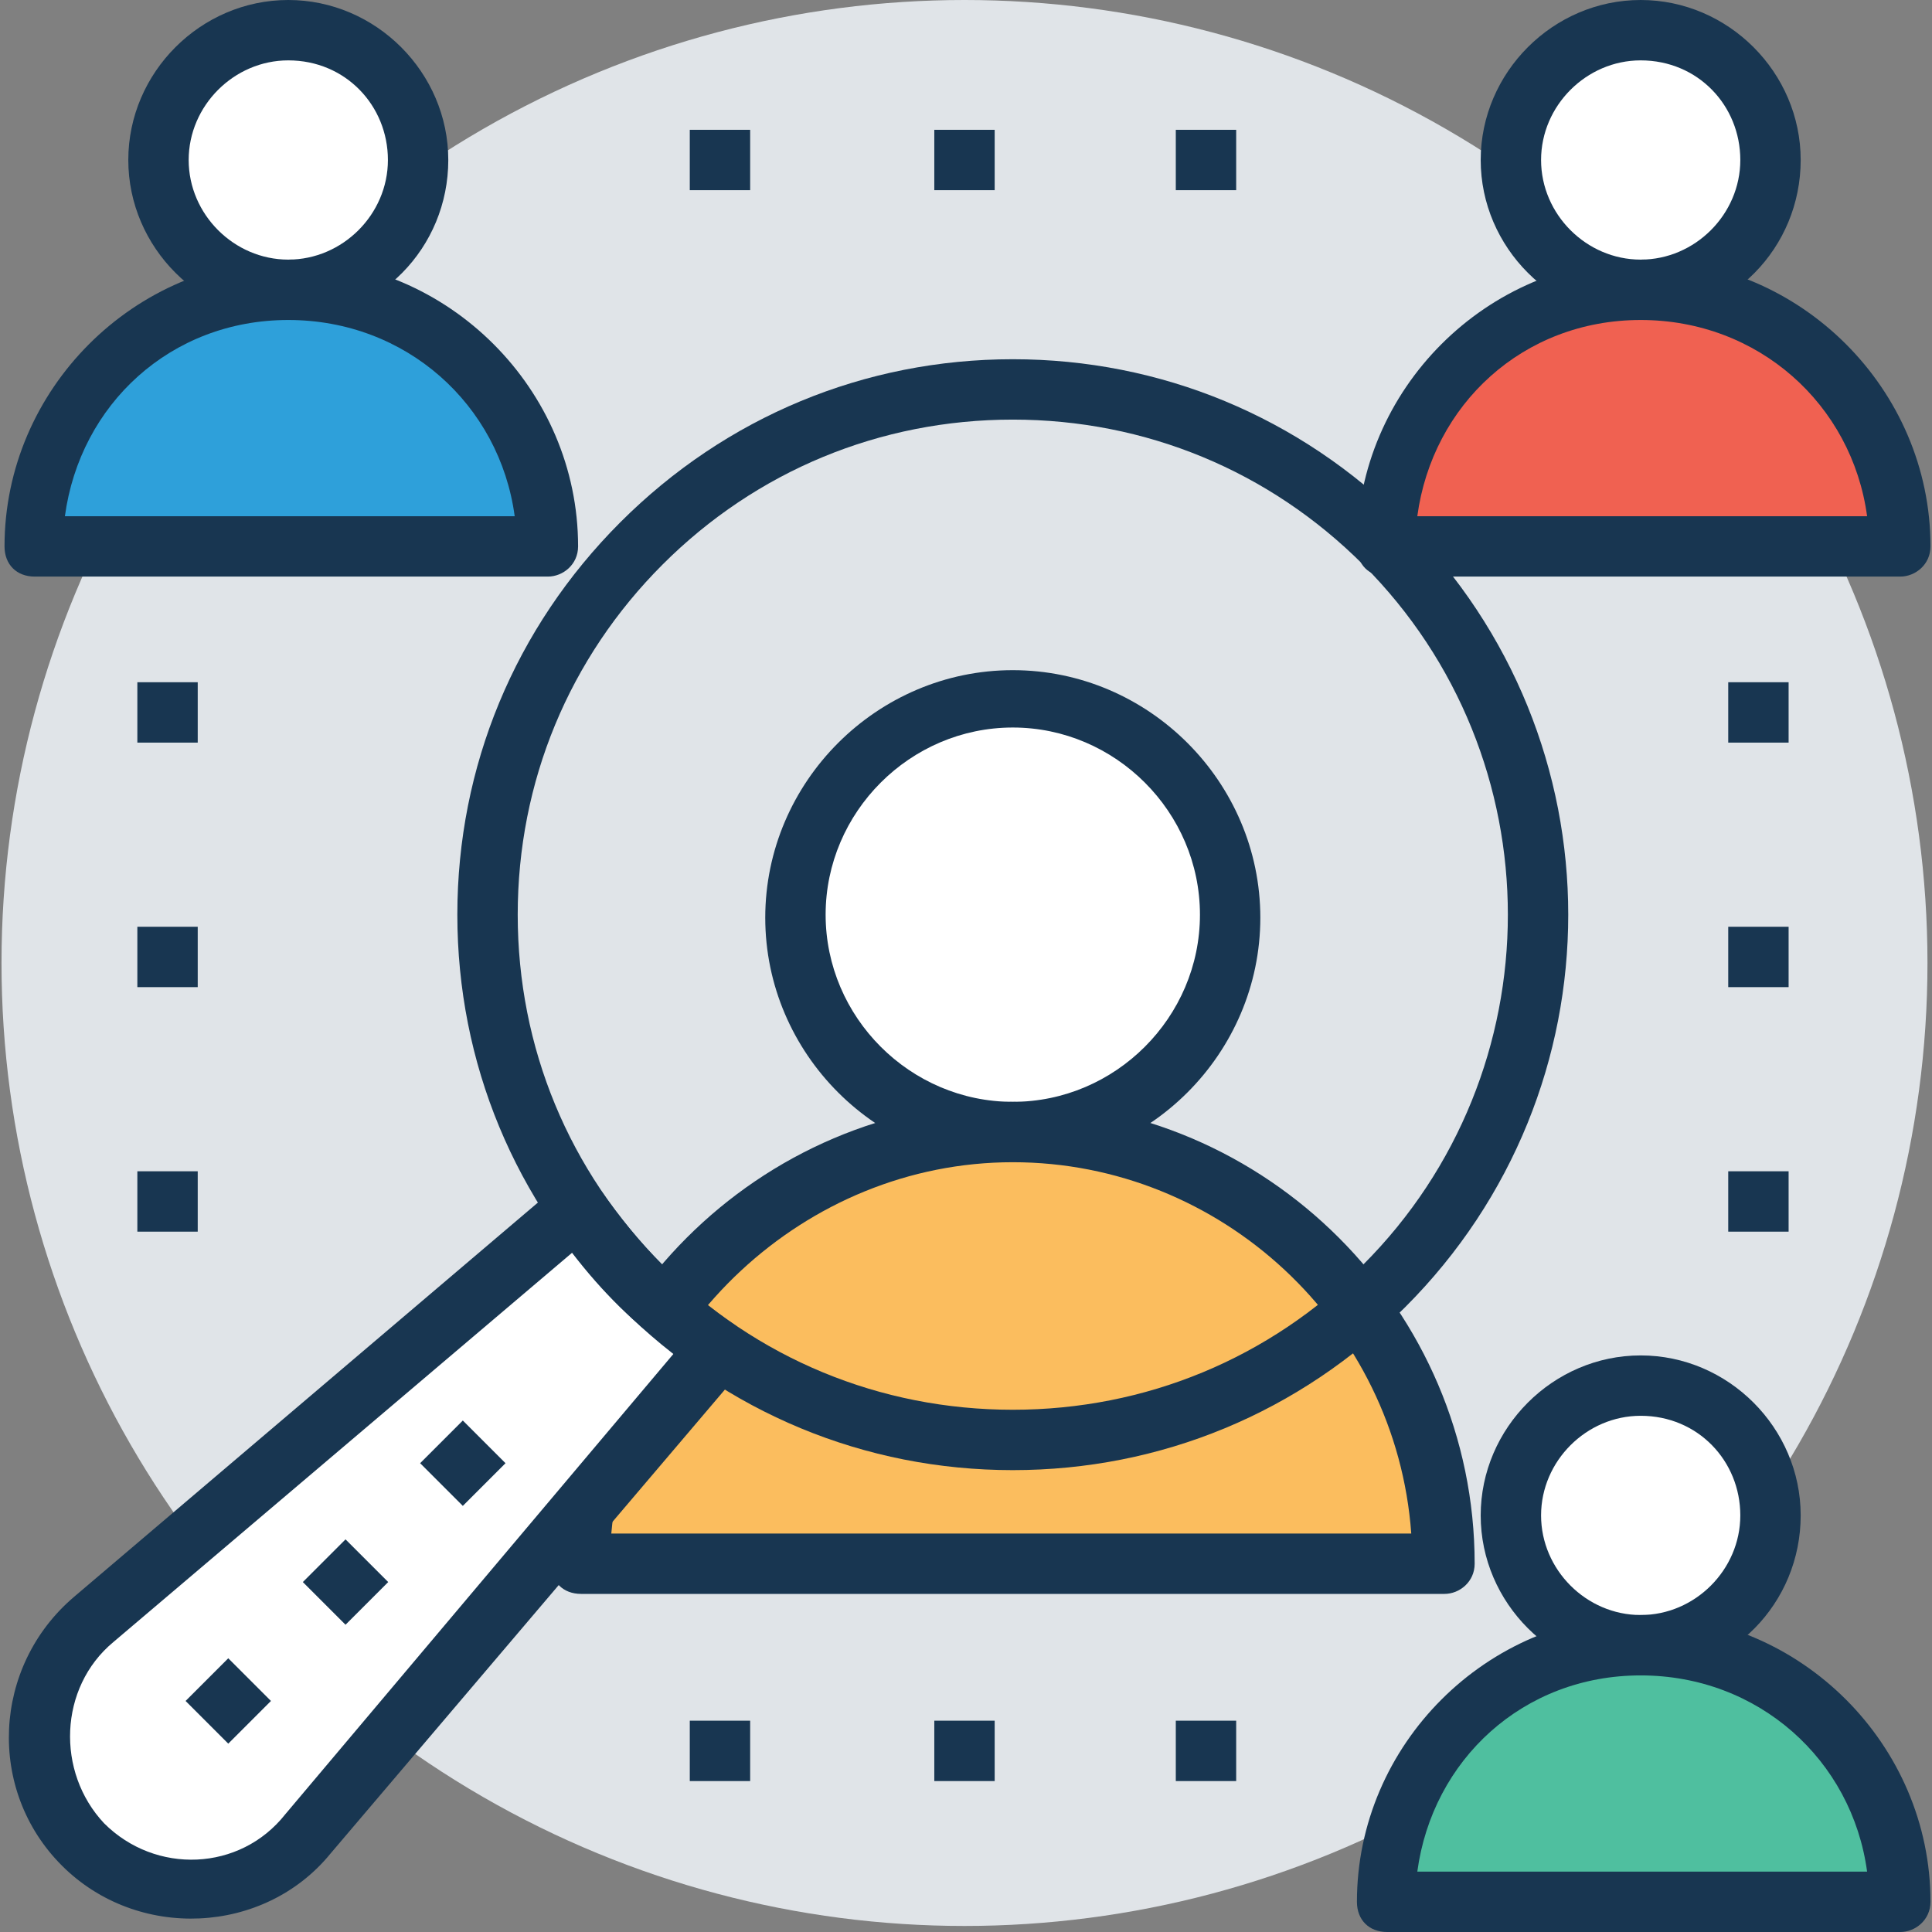
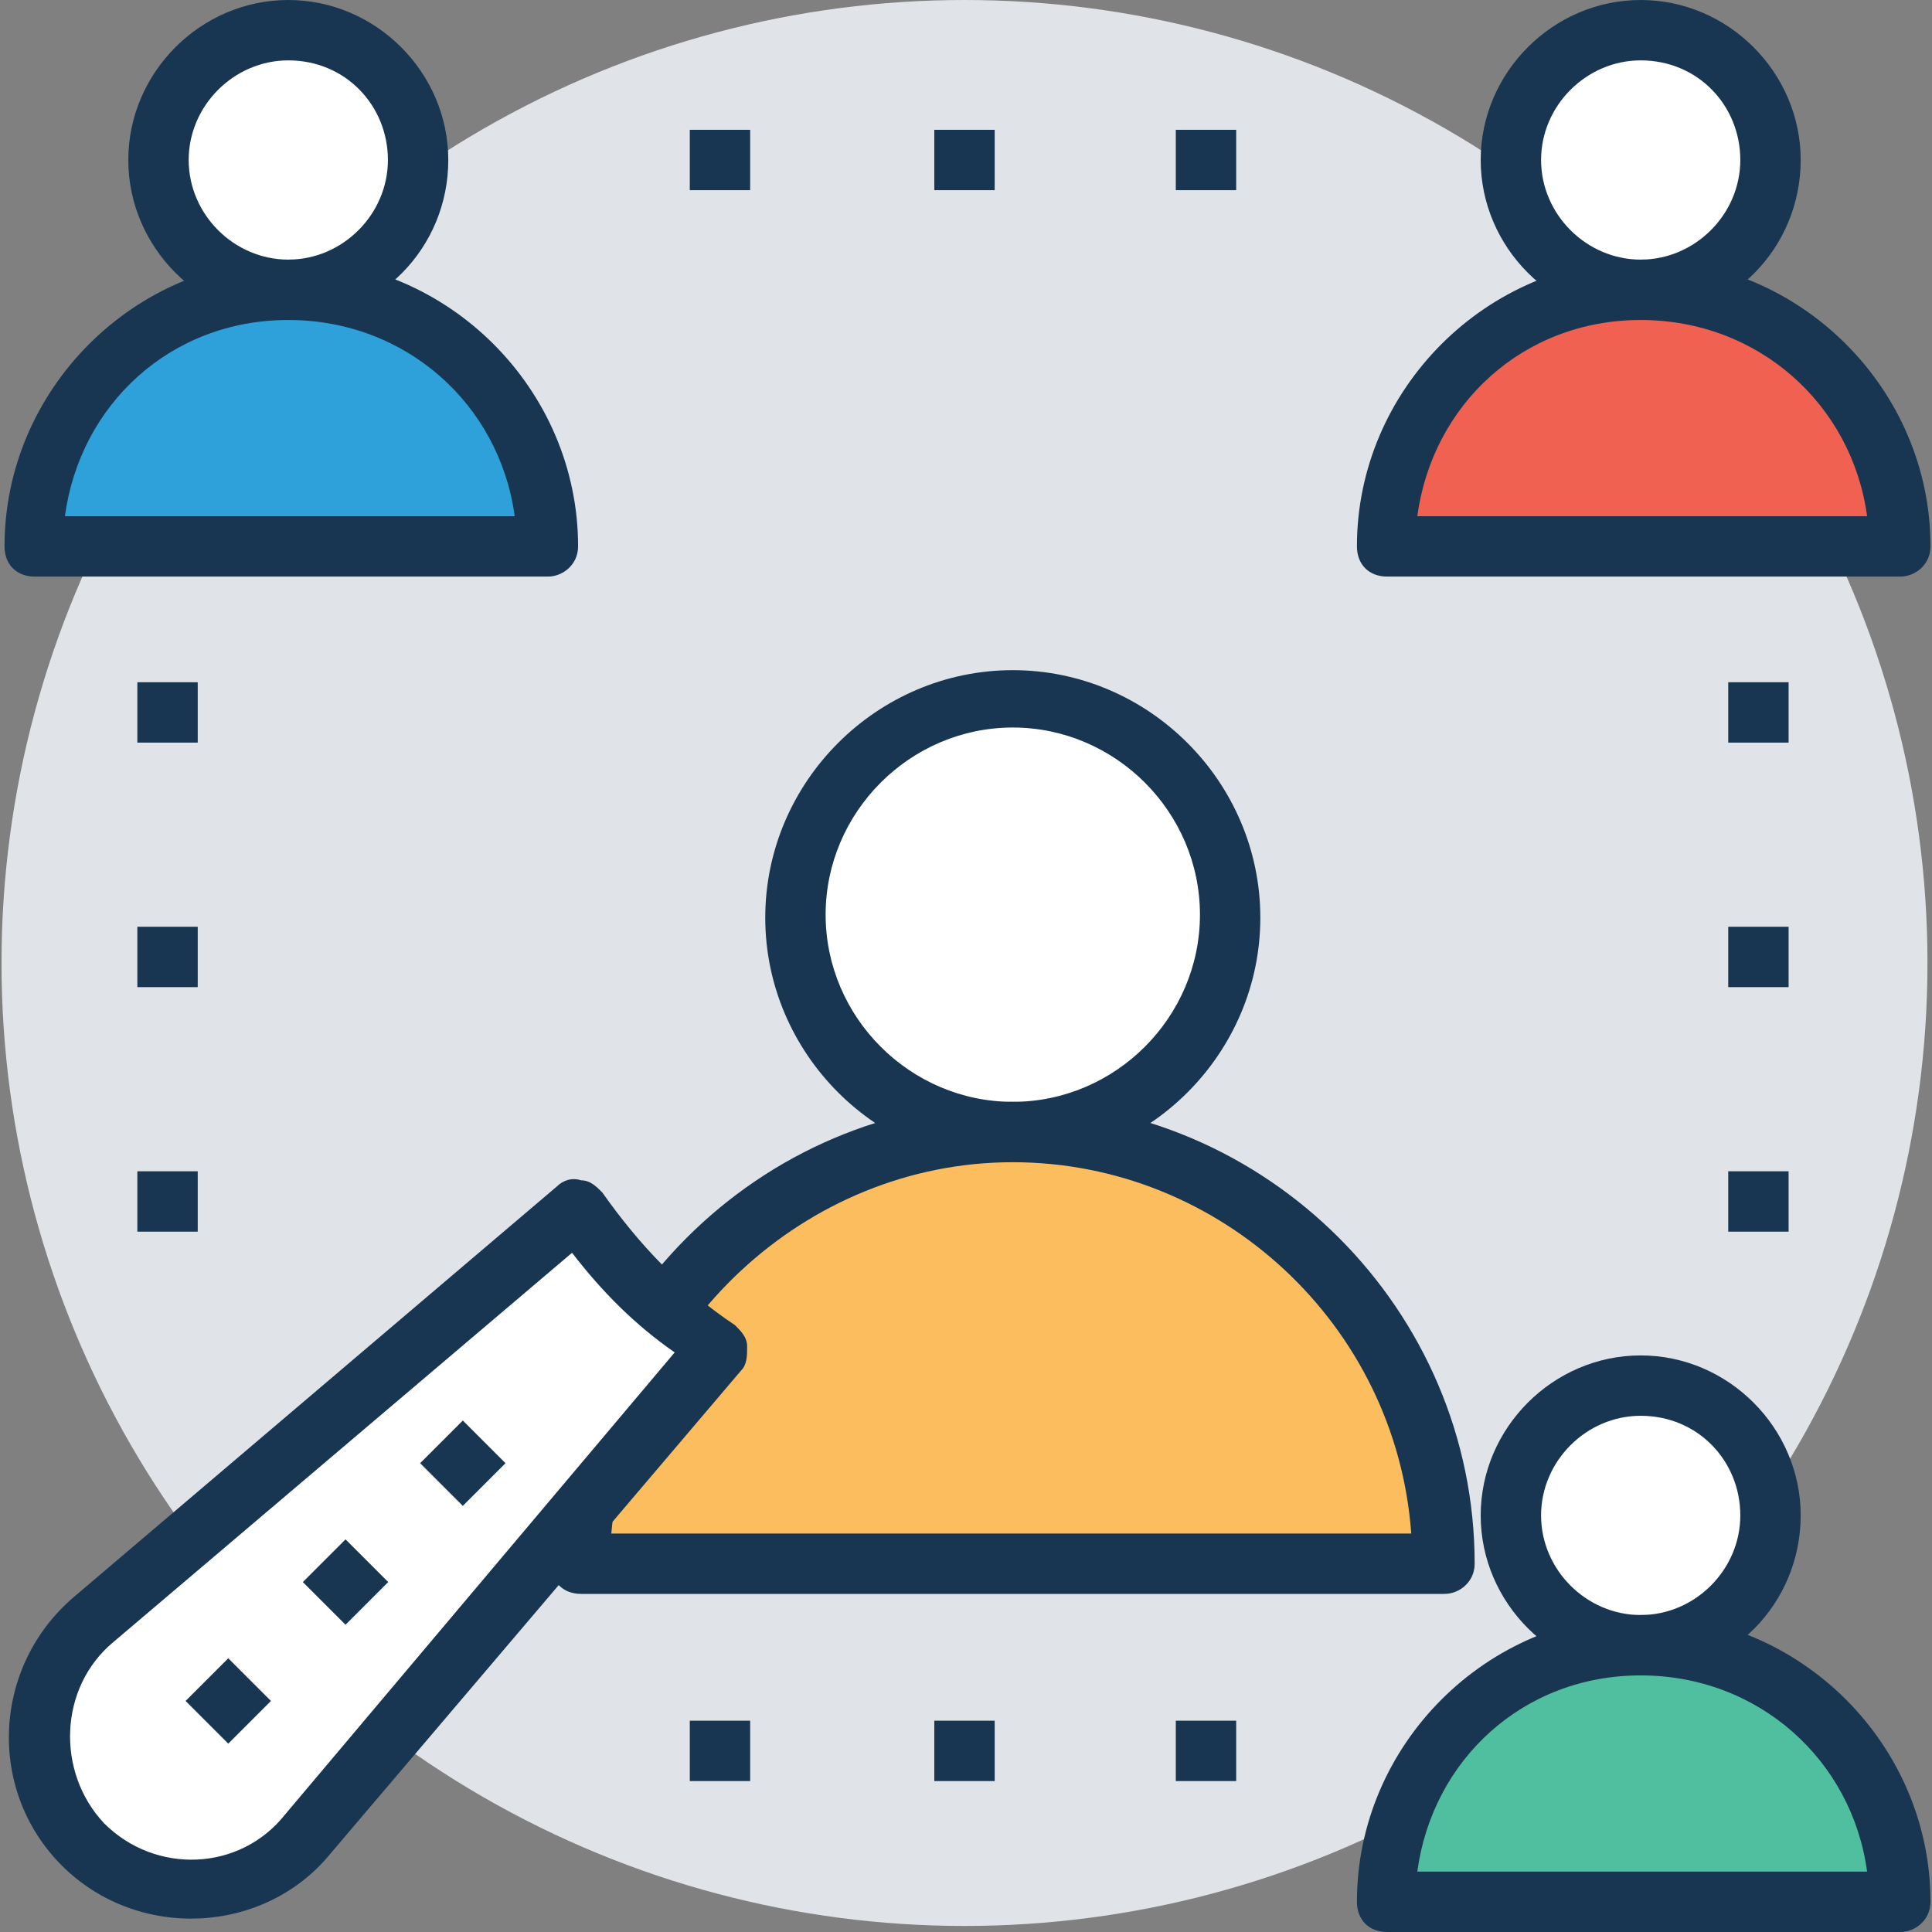
<svg xmlns="http://www.w3.org/2000/svg" version="1.1" id="Capa_1" x="0px" y="0px" viewBox="0 0 504.123 504.123" style="enable-background:new 0 0 504.123 504.123;" xml:space="preserve">
  <rect x="0" y="0" width="504.123" height="504.123" fill="#808080" stroke="none" />
  <circle style="fill:#E0E4E8;" cx="251.668" cy="251.274" r="251.274" />
  <circle style="fill:#FFFFFF;" cx="264.271" cy="238.671" r="56.714" />
  <path style="fill:#183651;" d="M264.271,304.049c-35.446,0-64.591-29.145-64.591-64.591s29.145-64.591,64.591-64.591  s64.591,29.145,64.591,64.591S299.717,304.049,264.271,304.049z M264.271,189.834c-26.782,0-48.837,22.055-48.837,48.837  c0,26.782,22.055,48.837,48.837,48.837s48.837-22.055,48.837-48.837S291.052,189.834,264.271,189.834z" />
  <path style="fill:#FBBD5E;" d="M264.271,296.172c-62.228,0-112.64,50.412-112.64,112.64h225.28  C376.911,346.585,326.498,296.172,264.271,296.172z" />
  <g>
    <path style="fill:#183651;" d="M376.911,415.902h-225.28c-4.726,0-7.877-3.151-7.877-7.877   c0-66.166,54.351-120.517,120.517-120.517s120.517,54.351,120.517,120.517C384.788,412.751,380.849,415.902,376.911,415.902z    M159.508,400.148h208.738c-3.938-54.351-49.625-96.886-103.975-96.886S164.234,346.585,159.508,400.148z" />
    <rect x="179.988" y="33.871" style="fill:#183651;" width="15.754" height="15.754" />
    <rect x="243.791" y="33.871" style="fill:#183651;" width="15.754" height="15.754" />
    <rect x="306.806" y="33.871" style="fill:#183651;" width="15.754" height="15.754" />
    <rect x="179.988" y="448.985" style="fill:#183651;" width="15.754" height="15.754" />
    <rect x="243.791" y="448.985" style="fill:#183651;" width="15.754" height="15.754" />
    <rect x="306.806" y="448.985" style="fill:#183651;" width="15.754" height="15.754" />
    <rect x="450.954" y="178.018" style="fill:#183651;" width="15.754" height="15.754" />
    <rect x="450.954" y="241.822" style="fill:#183651;" width="15.754" height="15.754" />
    <rect x="450.954" y="305.625" style="fill:#183651;" width="15.754" height="15.754" />
    <rect x="35.84" y="178.018" style="fill:#183651;" width="15.754" height="15.754" />
    <rect x="35.84" y="241.822" style="fill:#183651;" width="15.754" height="15.754" />
    <rect x="35.84" y="305.625" style="fill:#183651;" width="15.754" height="15.754" />
  </g>
  <path style="fill:#FFFFFF;" d="M187.077,352.098L80.738,478.917c-14.966,18.117-42.535,18.905-59.077,2.363  s-15.754-43.323,2.363-59.077l126.818-107.126C160.295,330.043,172.898,342.646,187.077,352.098z" />
  <g>
    <path style="fill:#183651;" d="M16.148,486.794c-19.692-19.692-18.117-51.988,3.151-70.105l126.031-107.126   c1.575-1.575,3.938-2.363,6.302-1.575c2.363,0,3.938,1.575,5.514,3.151c9.452,13.391,20.48,25.206,34.658,34.658   c1.575,1.575,3.151,3.151,3.151,5.514s0,4.726-1.575,6.302L86.252,483.643C68.923,504.911,35.84,506.486,16.148,486.794z    M149.268,326.892L29.538,428.505c-14.178,11.815-14.966,33.871-2.363,47.262c13.391,13.391,35.446,12.603,47.262-2.363   l101.612-120.517C165.809,345.797,157.145,337.132,149.268,326.892z" />
-     <path style="fill:#183651;" d="M264.271,383.606c-38.597,0-74.831-14.966-102.4-42.535c-27.569-27.569-42.535-63.803-42.535-102.4   s14.966-74.831,42.535-102.4s63.803-42.535,102.4-42.535c38.597,0,74.831,14.966,102.4,42.535   c56.714,56.714,56.714,148.086,0,204.8C339.102,368.64,302.868,383.606,264.271,383.606z M264.271,109.489   c-34.658,0-66.954,13.391-91.372,37.809s-37.809,56.714-37.809,91.372s13.391,66.954,37.809,91.372s56.714,37.809,91.372,37.809   s66.954-13.391,91.372-37.809c50.412-50.412,50.412-132.332,0-182.745C331.225,122.88,298.929,109.489,264.271,109.489z" />
  </g>
  <circle style="fill:#FFFFFF;" cx="75.225" cy="41.748" r="33.871" />
  <path style="fill:#183651;" d="M75.225,83.495c-22.843,0-41.748-18.905-41.748-41.748S52.382,0,75.225,0  s41.748,18.905,41.748,41.748C116.972,64.591,98.855,83.495,75.225,83.495z M75.225,15.754c-14.178,0-25.994,11.815-25.994,25.994  s11.815,25.994,25.994,25.994s25.994-11.815,25.994-25.994S90.191,15.754,75.225,15.754z" />
  <path style="fill:#2EA0DA;" d="M75.225,75.618c-37.022,0-66.954,29.932-66.954,66.954h133.908  C142.966,105.551,112.246,75.618,75.225,75.618z" />
  <path style="fill:#183651;" d="M142.966,150.449H9.058c-4.726,0-7.877-3.151-7.877-7.877c0-40.96,33.871-74.831,74.831-74.831  s74.831,33.871,74.831,74.831C150.843,147.298,146.905,150.449,142.966,150.449z M16.935,134.695h117.366  c-3.938-29.145-28.357-51.2-59.077-51.2S20.874,105.551,16.935,134.695z" />
  <circle style="fill:#FFFFFF;" cx="428.111" cy="395.422" r="33.871" />
  <path style="fill:#183651;" d="M428.111,437.169c-22.843,0-41.748-18.905-41.748-41.748c0-22.843,18.905-41.748,41.748-41.748  c22.843,0,41.748,18.905,41.748,41.748C469.858,418.265,451.742,437.169,428.111,437.169z M428.111,369.428  c-14.178,0-25.994,11.815-25.994,25.994c0,14.178,11.815,25.994,25.994,25.994s25.994-11.815,25.994-25.994  C454.105,381.243,443.077,369.428,428.111,369.428z" />
  <path style="fill:#4FBF9F;" d="M428.111,429.292c-37.022,0-66.954,29.932-66.954,66.954h133.908  C495.852,459.225,465.132,429.292,428.111,429.292z" />
  <path style="fill:#183651;" d="M495.852,504.123H361.945c-4.726,0-7.877-3.151-7.877-7.877c0-40.96,33.871-74.831,74.831-74.831  s74.831,33.871,74.831,74.831C503.729,500.972,499.791,504.123,495.852,504.123z M369.822,488.369h117.366  c-3.938-29.145-28.357-51.2-59.077-51.2S373.76,459.225,369.822,488.369z" />
  <circle style="fill:#FFFFFF;" cx="428.111" cy="41.748" r="33.871" />
  <path style="fill:#183651;" d="M428.111,83.495c-22.843,0-41.748-18.905-41.748-41.748S405.268,0,428.111,0  c22.843,0,41.748,18.905,41.748,41.748S451.742,83.495,428.111,83.495z M428.111,15.754c-14.178,0-25.994,11.815-25.994,25.994  s11.815,25.994,25.994,25.994s25.994-11.815,25.994-25.994S443.077,15.754,428.111,15.754z" />
  <path style="fill:#F06151;" d="M428.111,75.618c-37.022,0-66.954,29.932-66.954,66.954h133.908  C495.852,105.551,465.132,75.618,428.111,75.618z" />
  <g>
    <path style="fill:#183651;" d="M495.852,150.449H361.945c-4.726,0-7.877-3.151-7.877-7.877c0-40.96,33.871-74.831,74.831-74.831   s74.831,33.871,74.831,74.831C503.729,147.298,499.791,150.449,495.852,150.449z M369.822,134.695h117.366   c-3.938-29.145-28.357-51.2-59.077-51.2S373.76,105.551,369.822,134.695z" />
    <rect x="51.73" y="435.907" transform="matrix(-0.707 -0.707 0.707 -0.707 -212.048 799.735)" style="fill:#183651;" width="15.754" height="15.754" />
    <rect x="82.319" y="404.88" transform="matrix(-0.707 -0.707 0.707 -0.707 -137.89 768.398)" style="fill:#183651;" width="15.754" height="15.754" />
    <rect x="112.916" y="373.869" transform="matrix(-0.707 -0.707 0.707 -0.707 -63.729 737.094)" style="fill:#183651;" width="15.754" height="15.754" />
  </g>
  <g>
</g>
  <g>
</g>
  <g>
</g>
  <g>
</g>
  <g>
</g>
  <g>
</g>
  <g>
</g>
  <g>
</g>
  <g>
</g>
  <g>
</g>
  <g>
</g>
  <g>
</g>
  <g>
</g>
  <g>
</g>
  <g>
</g>
</svg>